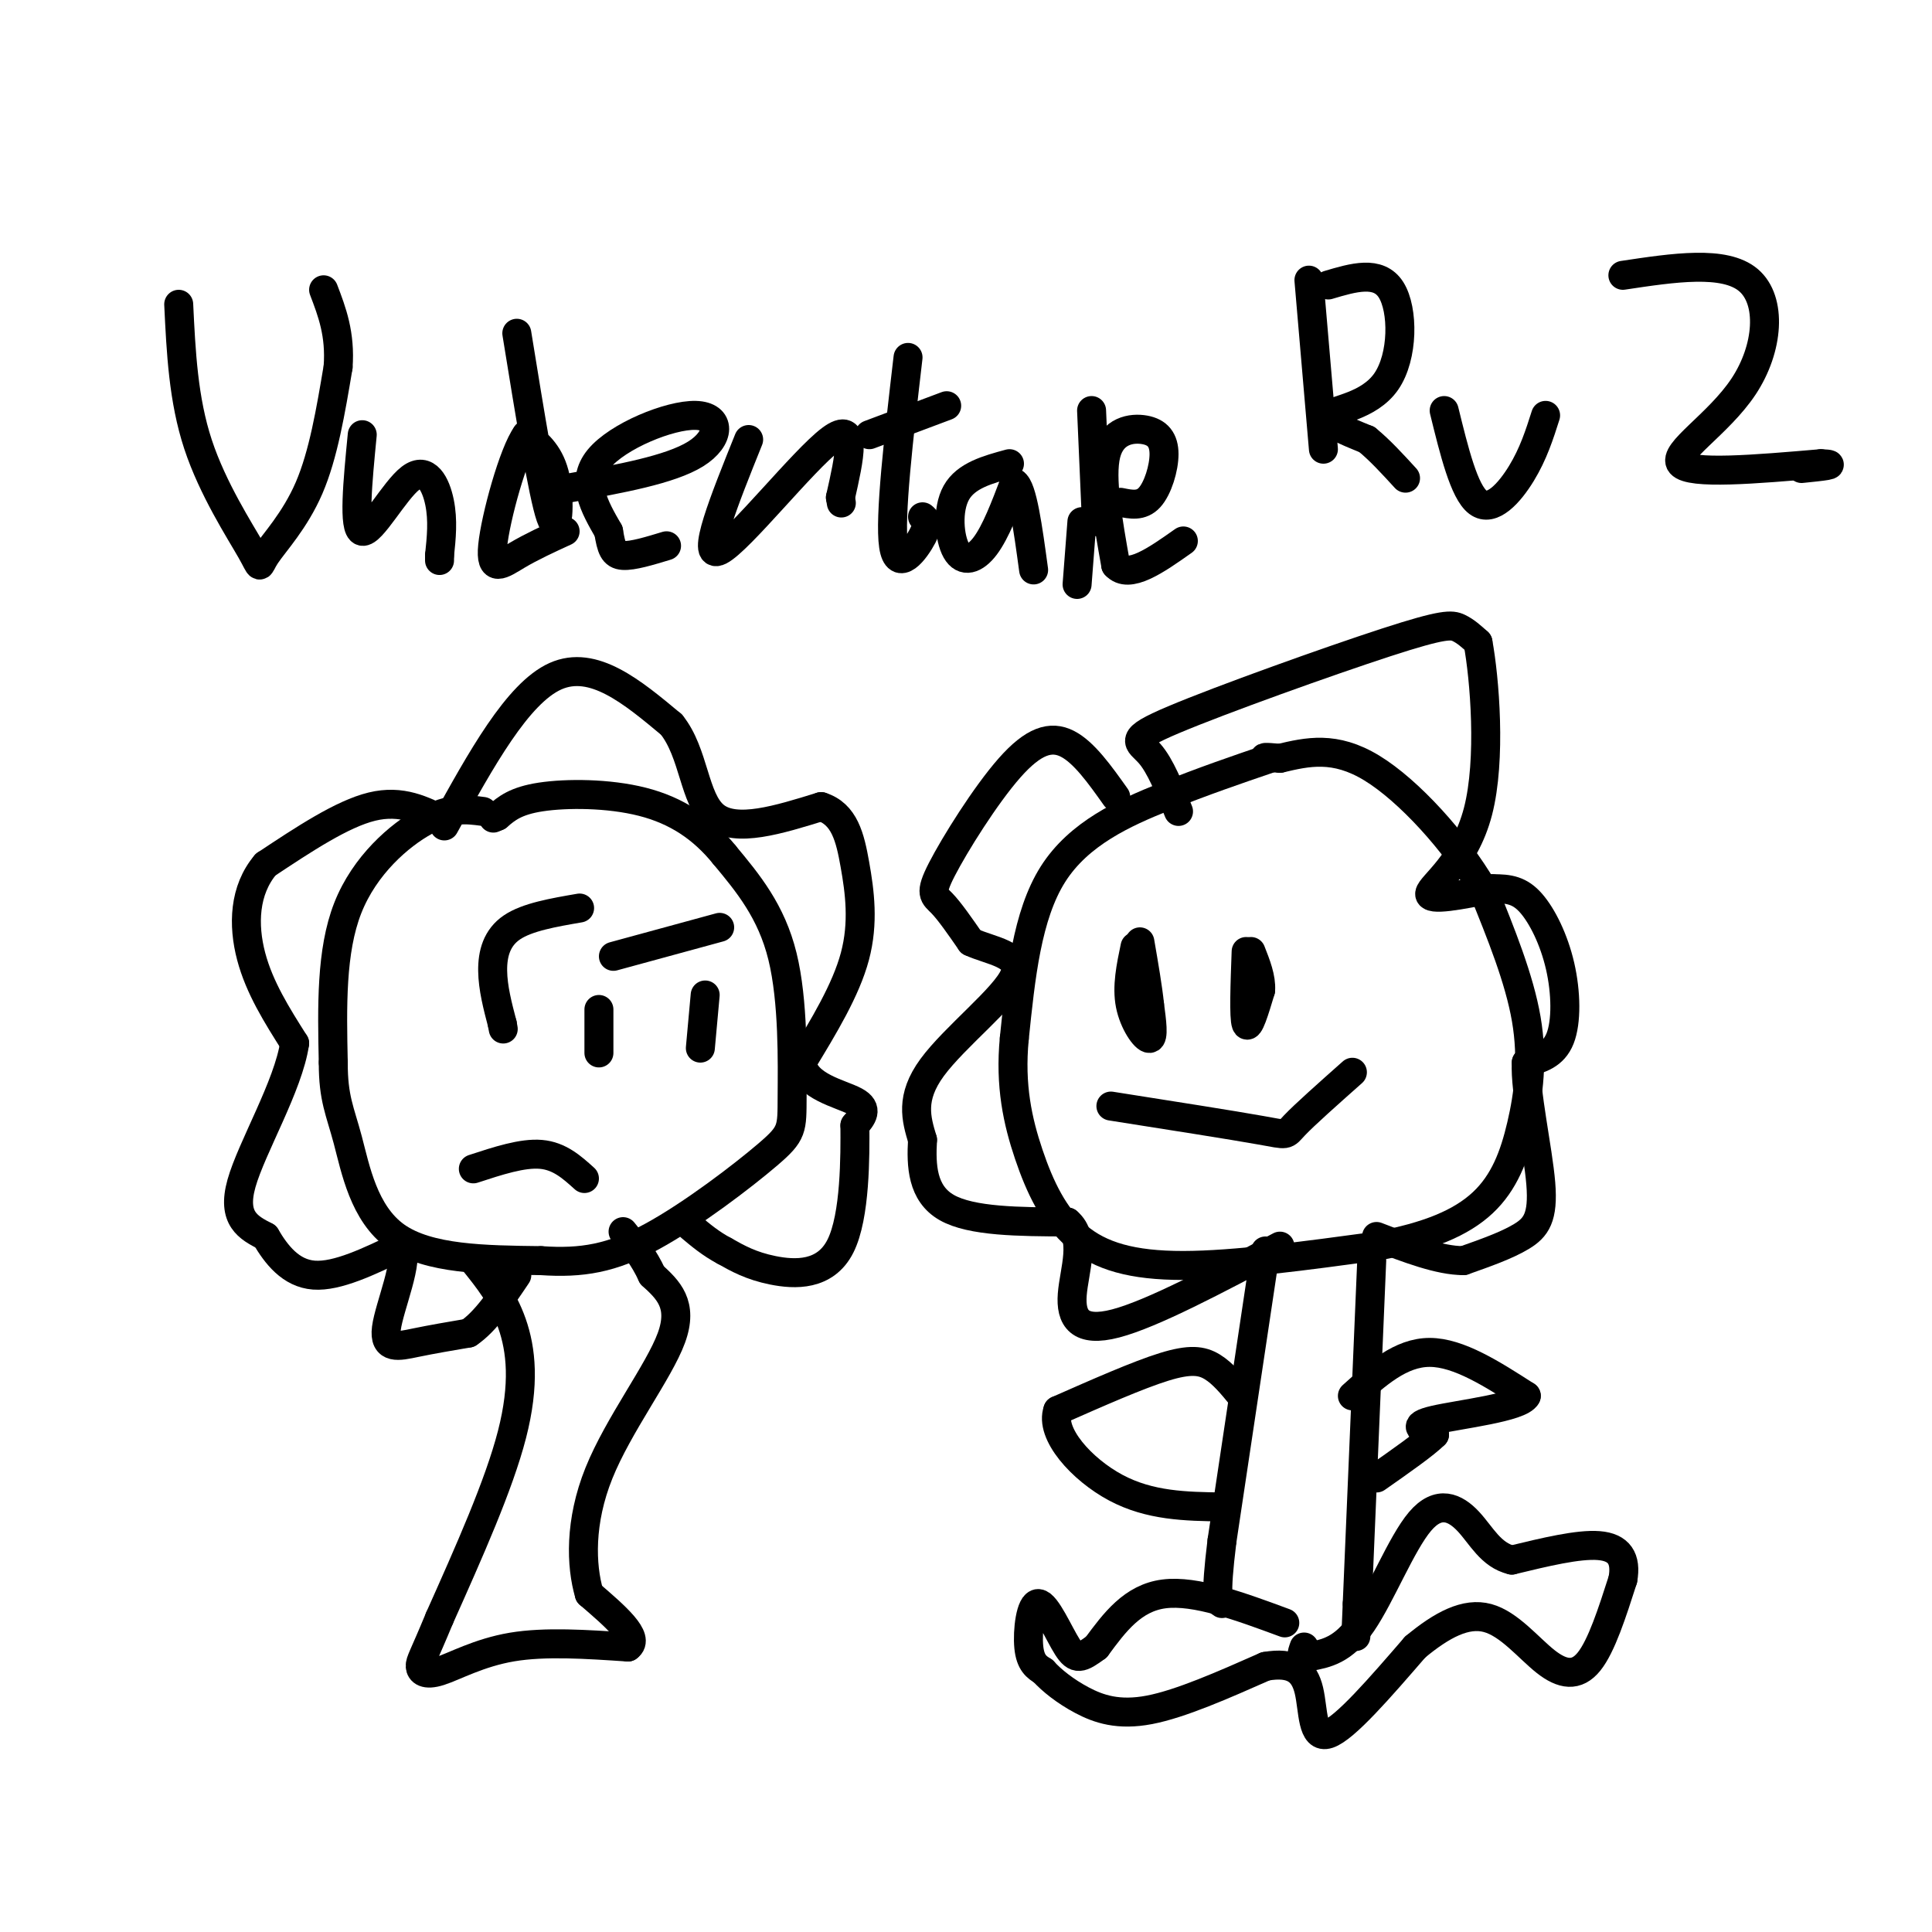
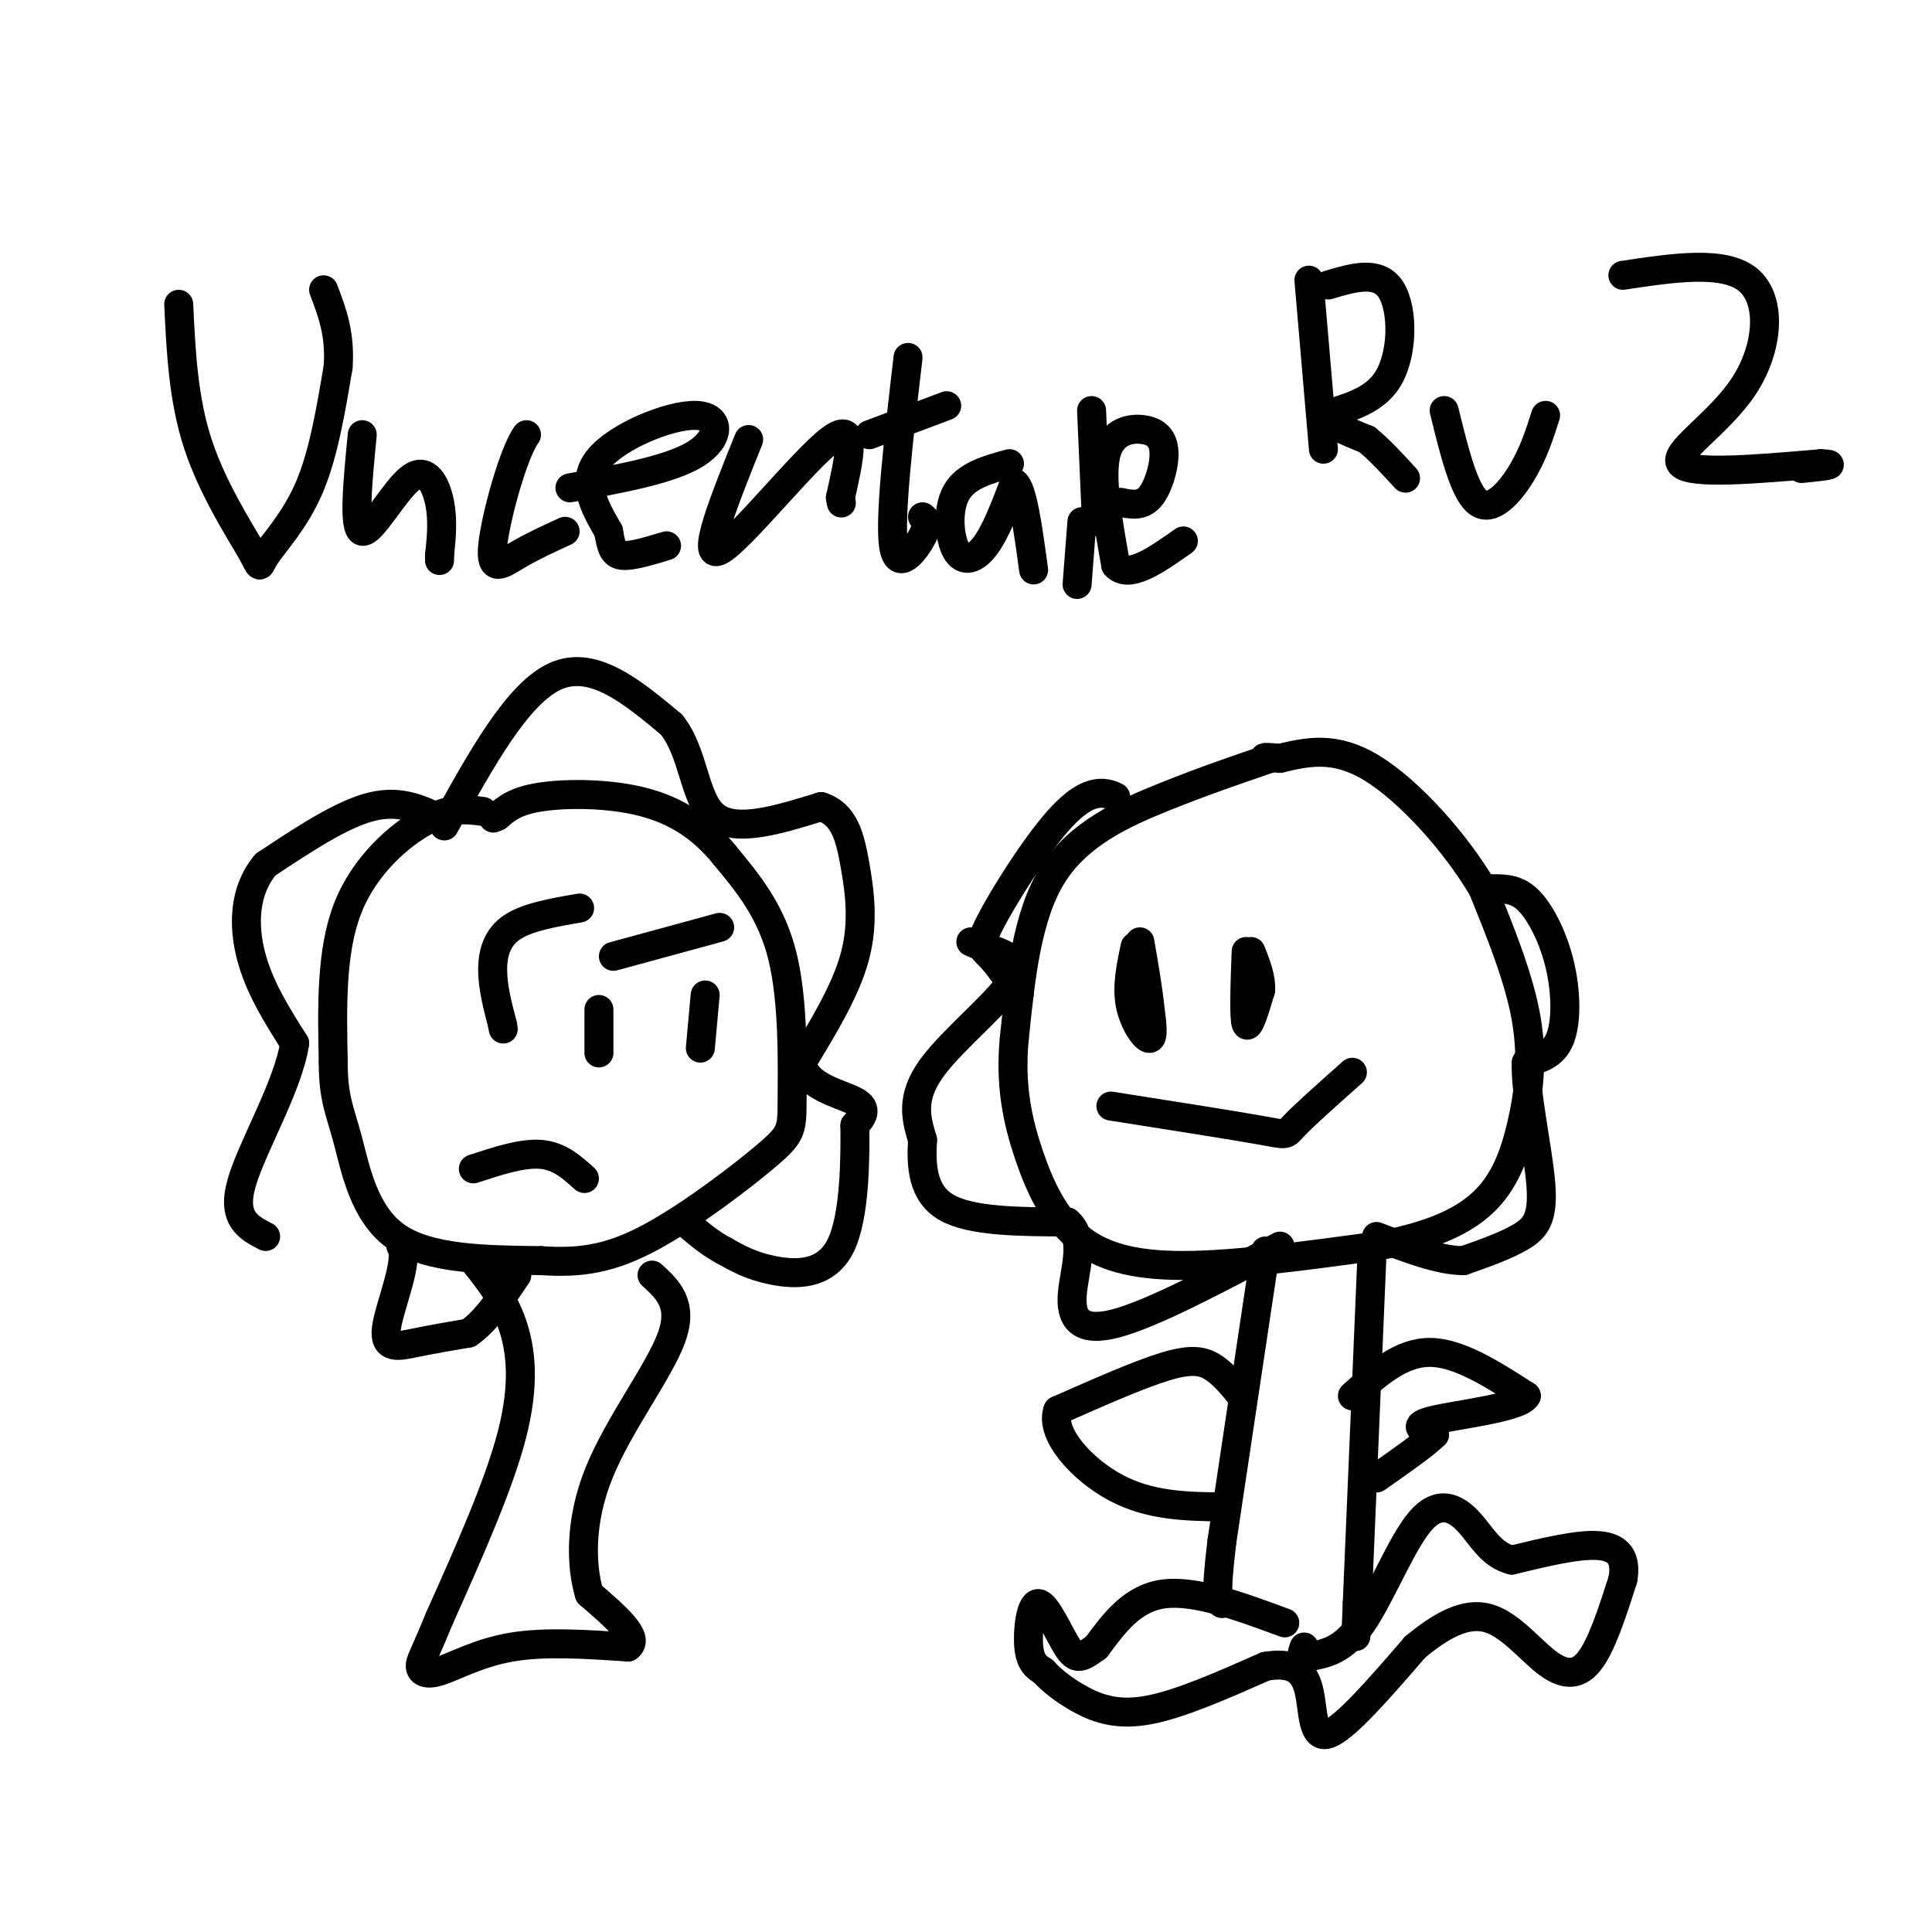
<svg xmlns="http://www.w3.org/2000/svg" viewBox="0 0 400 400" version="1.1">
  <g fill="none" stroke="#000000" stroke-width="6" stroke-linecap="round" stroke-linejoin="round">
    <path d="M98,261c3.044,3.778 6.089,7.556 8,13c1.911,5.444 2.689,12.556 0,23c-2.689,10.444 -8.844,24.222 -15,38" />
    <path d="M91,335c-3.306,8.003 -4.072,9.011 -4,10c0.072,0.989 0.981,1.959 4,1c3.019,-0.959 8.148,-3.845 15,-5c6.852,-1.155 15.426,-0.577 24,0" />
    <path d="M130,341c2.667,-1.833 -2.667,-6.417 -8,-11" />
    <path d="M122,330c-1.726,-5.845 -2.042,-14.958 2,-25c4.042,-10.042 12.440,-21.012 15,-28c2.560,-6.988 -0.720,-9.994 -4,-13" />
-     <path d="M135,264c-1.667,-3.667 -3.833,-6.333 -6,-9" />
    <path d="M100,168c-3.356,-0.444 -6.711,-0.889 -12,2c-5.289,2.889 -12.511,9.111 -16,18c-3.489,8.889 -3.244,20.444 -3,32" />
    <path d="M69,220c-0.024,7.440 1.417,10.042 3,16c1.583,5.958 3.310,15.274 10,20c6.690,4.726 18.345,4.863 30,5" />
    <path d="M112,261c8.474,0.584 14.657,-0.457 23,-5c8.343,-4.543 18.844,-12.589 24,-17c5.156,-4.411 4.965,-5.188 5,-12c0.035,-6.812 0.296,-19.661 -2,-29c-2.296,-9.339 -7.148,-15.170 -12,-21" />
    <path d="M150,177c-4.560,-5.631 -9.958,-9.208 -17,-11c-7.042,-1.792 -15.726,-1.798 -21,-1c-5.274,0.798 -7.137,2.399 -9,4" />
    <path d="M103,169c-1.500,0.667 -0.750,0.333 0,0" />
    <path d="M92,171c7.583,-13.750 15.167,-27.500 23,-31c7.833,-3.500 15.917,3.250 24,10" />
    <path d="M139,150c4.756,5.867 4.644,15.533 9,19c4.356,3.467 13.178,0.733 22,-2" />
    <path d="M170,167c4.857,1.536 6.000,6.375 7,12c1.000,5.625 1.857,12.036 0,19c-1.857,6.964 -6.429,14.482 -11,22" />
    <path d="M166,220c0.733,4.978 8.067,6.422 11,8c2.933,1.578 1.467,3.289 0,5" />
    <path d="M177,233c0.036,6.083 0.125,18.792 -3,25c-3.125,6.208 -9.464,5.917 -14,5c-4.536,-0.917 -7.268,-2.458 -10,-4" />
    <path d="M150,259c-2.833,-1.500 -4.917,-3.250 -7,-5" />
    <path d="M92,170c-4.417,-2.250 -8.833,-4.500 -15,-3c-6.167,1.500 -14.083,6.750 -22,12" />
    <path d="M55,179c-4.489,5.289 -4.711,12.511 -3,19c1.711,6.489 5.356,12.244 9,18" />
    <path d="M61,216c-1.267,8.756 -8.933,21.644 -11,29c-2.067,7.356 1.467,9.178 5,11" />
-     <path d="M55,256c2.200,3.756 5.200,7.644 10,8c4.800,0.356 11.400,-2.822 18,-6" />
    <path d="M83,258c1.881,2.714 -2.417,12.500 -3,17c-0.583,4.500 2.548,3.714 6,3c3.452,-0.714 7.226,-1.357 11,-2" />
    <path d="M97,276c3.500,-2.333 6.750,-7.167 10,-12" />
    <path d="M120,188c-5.422,0.933 -10.844,1.867 -14,4c-3.156,2.133 -4.044,5.467 -4,9c0.044,3.533 1.022,7.267 2,11" />
    <path d="M104,212c0.333,1.833 0.167,0.917 0,0" />
    <path d="M127,198c0.000,0.000 22.000,-6.000 22,-6" />
    <path d="M124,209c0.000,0.000 0.000,9.000 0,9" />
    <path d="M146,206c0.000,0.000 -1.000,11.000 -1,11" />
    <path d="M98,242c5.083,-1.667 10.167,-3.333 14,-3c3.833,0.333 6.417,2.667 9,5" />
    <path d="M263,157c-6.911,2.356 -13.822,4.711 -22,8c-8.178,3.289 -17.622,7.511 -23,16c-5.378,8.489 -6.689,21.244 -8,34" />
    <path d="M210,215c-0.941,9.774 0.707,17.207 3,24c2.293,6.793 5.233,12.944 10,17c4.767,4.056 11.362,6.016 22,6c10.638,-0.016 25.319,-2.008 40,-4" />
    <path d="M285,258c10.730,-1.952 17.557,-4.833 22,-9c4.443,-4.167 6.504,-9.622 8,-16c1.496,-6.378 2.427,-13.679 1,-22c-1.427,-8.321 -5.214,-17.660 -9,-27" />
    <path d="M307,184c-5.667,-9.667 -15.333,-20.333 -23,-25c-7.667,-4.667 -13.333,-3.333 -19,-2" />
    <path d="M265,157c-3.667,-0.333 -3.333,-0.167 -3,0" />
    <path d="M235,196c-0.867,4.133 -1.733,8.267 -1,12c0.733,3.733 3.067,7.067 4,7c0.933,-0.067 0.467,-3.533 0,-7" />
    <path d="M238,208c-0.333,-3.333 -1.167,-8.167 -2,-13" />
    <path d="M258,197c-0.250,6.833 -0.500,13.667 0,15c0.500,1.333 1.750,-2.833 3,-7" />
    <path d="M261,205c0.167,-2.500 -0.917,-5.250 -2,-8" />
    <path d="M230,229c12.578,1.978 25.156,3.956 31,5c5.844,1.044 4.956,1.156 7,-1c2.044,-2.156 7.022,-6.578 12,-11" />
-     <path d="M231,165c-3.282,-4.622 -6.565,-9.244 -10,-11c-3.435,-1.756 -7.024,-0.646 -12,5c-4.976,5.646 -11.340,15.828 -14,21c-2.660,5.172 -1.617,5.335 0,7c1.617,1.665 3.809,4.833 6,8" />
+     <path d="M231,165c-3.435,-1.756 -7.024,-0.646 -12,5c-4.976,5.646 -11.340,15.828 -14,21c-2.660,5.172 -1.617,5.335 0,7c1.617,1.665 3.809,4.833 6,8" />
    <path d="M201,195c3.952,1.869 10.833,2.542 9,7c-1.833,4.458 -12.381,12.702 -17,19c-4.619,6.298 -3.310,10.649 -2,15" />
    <path d="M191,236c-0.311,5.311 -0.089,11.089 5,14c5.089,2.911 15.044,2.956 25,3" />
    <path d="M221,253c3.964,3.310 1.375,10.083 1,15c-0.375,4.917 1.464,7.976 9,6c7.536,-1.976 20.768,-8.988 34,-16" />
-     <path d="M244,168c-1.882,-4.735 -3.764,-9.470 -6,-12c-2.236,-2.530 -4.826,-2.853 5,-7c9.826,-4.147 32.069,-12.116 44,-16c11.931,-3.884 13.552,-3.681 15,-3c1.448,0.681 2.724,1.841 4,3" />
-     <path d="M306,133c1.369,7.357 2.792,24.250 0,35c-2.792,10.750 -9.798,15.357 -10,17c-0.202,1.643 6.399,0.321 13,-1" />
    <path d="M309,184c3.482,-0.040 5.686,0.360 8,3c2.314,2.640 4.738,7.518 6,13c1.262,5.482 1.360,11.566 0,15c-1.360,3.434 -4.180,4.217 -7,5" />
    <path d="M316,220c-0.310,5.833 2.417,17.917 3,25c0.583,7.083 -0.976,9.167 -4,11c-3.024,1.833 -7.512,3.417 -12,5" />
    <path d="M303,261c-5.000,0.000 -11.500,-2.500 -18,-5" />
    <path d="M262,259c0.000,0.000 -9.000,60.000 -9,60" />
    <path d="M253,319c-1.500,12.167 -0.750,12.583 0,13" />
    <path d="M284,261c0.000,0.000 -3.000,71.000 -3,71" />
    <path d="M281,332c-0.500,11.833 -0.250,5.917 0,0" />
    <path d="M266,336c-9.250,-3.417 -18.500,-6.833 -25,-6c-6.500,0.833 -10.250,5.917 -14,11" />
    <path d="M227,341c-3.203,2.375 -4.209,2.812 -6,0c-1.791,-2.812 -4.367,-8.872 -6,-9c-1.633,-0.128 -2.324,5.678 -2,9c0.324,3.322 1.662,4.161 3,5" />
    <path d="M216,346c1.726,1.905 4.542,4.167 8,6c3.458,1.833 7.560,3.238 14,2c6.440,-1.238 15.220,-5.119 24,-9" />
    <path d="M262,345c5.726,-1.012 8.042,0.958 9,5c0.958,4.042 0.560,10.155 4,9c3.440,-1.155 10.720,-9.577 18,-18" />
    <path d="M293,341c5.576,-4.635 10.515,-7.222 15,-6c4.485,1.222 8.515,6.252 12,9c3.485,2.748 6.424,3.214 9,0c2.576,-3.214 4.788,-10.107 7,-17" />
    <path d="M336,327c0.778,-4.333 -0.778,-6.667 -5,-7c-4.222,-0.333 -11.111,1.333 -18,3" />
    <path d="M313,323c-4.373,-1.035 -6.306,-5.123 -9,-8c-2.694,-2.877 -6.148,-4.544 -10,0c-3.852,4.544 -8.100,15.298 -12,21c-3.900,5.702 -7.450,6.351 -11,7" />
    <path d="M271,343c-2.000,0.833 -1.500,-0.583 -1,-2" />
    <path d="M257,289c-1.911,-2.333 -3.822,-4.667 -6,-6c-2.178,-1.333 -4.622,-1.667 -10,0c-5.378,1.667 -13.689,5.333 -22,9" />
    <path d="M219,292c-1.733,4.778 4.933,12.222 12,16c7.067,3.778 14.533,3.889 22,4" />
    <path d="M280,289c5.000,-4.500 10.000,-9.000 16,-9c6.000,0.000 13.000,4.500 20,9" />
    <path d="M316,289c-1.111,2.378 -13.889,3.822 -19,5c-5.111,1.178 -2.556,2.089 0,3" />
    <path d="M297,297c-2.000,2.000 -7.000,5.500 -12,9" />
    <path d="M37,63c0.474,9.868 0.947,19.735 4,29c3.053,9.265 8.684,17.927 11,22c2.316,4.073 1.316,3.558 3,1c1.684,-2.558 6.053,-7.159 9,-14c2.947,-6.841 4.474,-15.920 6,-25" />
    <path d="M70,76c0.500,-6.833 -1.250,-11.417 -3,-16" />
    <path d="M75,90c-0.952,9.780 -1.905,19.560 0,20c1.905,0.440 6.667,-8.458 10,-11c3.333,-2.542 5.238,1.274 6,5c0.762,3.726 0.381,7.363 0,11" />
    <path d="M91,115c0.000,1.833 0.000,0.917 0,0" />
-     <path d="M107,69c2.711,16.733 5.422,33.467 7,38c1.578,4.533 2.022,-3.133 1,-8c-1.022,-4.867 -3.511,-6.933 -6,-9" />
    <path d="M109,90c-2.690,3.631 -6.417,17.208 -7,23c-0.583,5.792 1.976,3.798 5,2c3.024,-1.798 6.512,-3.399 10,-5" />
    <path d="M118,101c10.381,-1.875 20.762,-3.750 26,-7c5.238,-3.250 5.333,-7.875 0,-8c-5.333,-0.125 -16.095,4.250 -20,9c-3.905,4.750 -0.952,9.875 2,15" />
    <path d="M126,110c0.578,3.533 1.022,4.867 3,5c1.978,0.133 5.489,-0.933 9,-2" />
    <path d="M155,91c-5.044,12.533 -10.089,25.067 -6,23c4.089,-2.067 17.311,-18.733 23,-23c5.689,-4.267 3.844,3.867 2,12" />
    <path d="M174,103c0.333,2.000 0.167,1.000 0,0" />
    <path d="M188,74c-1.933,16.600 -3.867,33.200 -3,39c0.867,5.800 4.533,0.800 6,-2c1.467,-2.800 0.733,-3.400 0,-4" />
    <path d="M180,90c0.000,0.000 16.000,-6.000 16,-6" />
    <path d="M209,96c-4.506,1.226 -9.012,2.452 -11,6c-1.988,3.548 -1.458,9.417 0,12c1.458,2.583 3.845,1.881 6,-1c2.155,-2.881 4.077,-7.940 6,-13" />
    <path d="M210,100c1.667,0.833 2.833,9.417 4,18" />
    <path d="M226,85c0.000,0.000 1.000,23.000 1,23" />
    <path d="M232,104c2.142,0.442 4.284,0.884 6,-1c1.716,-1.884 3.006,-6.093 3,-9c-0.006,-2.907 -1.309,-4.514 -4,-5c-2.691,-0.486 -6.769,0.147 -8,5c-1.231,4.853 0.384,13.927 2,23" />
    <path d="M231,117c2.667,3.000 8.333,-1.000 14,-5" />
    <path d="M224,108c0.000,0.000 -1.000,13.000 -1,13" />
    <path d="M271,58c0.000,0.000 3.000,35.000 3,35" />
    <path d="M275,59c5.202,-1.548 10.405,-3.095 13,1c2.595,4.095 2.583,13.833 -1,19c-3.583,5.167 -10.738,5.762 -12,7c-1.262,1.238 3.369,3.119 8,5" />
    <path d="M283,91c2.667,2.167 5.333,5.083 8,8" />
    <path d="M299,85c2.067,8.422 4.133,16.844 7,19c2.867,2.156 6.533,-1.956 9,-6c2.467,-4.044 3.733,-8.022 5,-12" />
    <path d="M336,57c10.542,-1.589 21.083,-3.179 26,1c4.917,4.179 4.208,14.125 -1,22c-5.208,7.875 -14.917,13.679 -13,16c1.917,2.321 15.458,1.161 29,0" />
    <path d="M377,96c4.167,0.167 0.083,0.583 -4,1" />
  </g>
</svg>